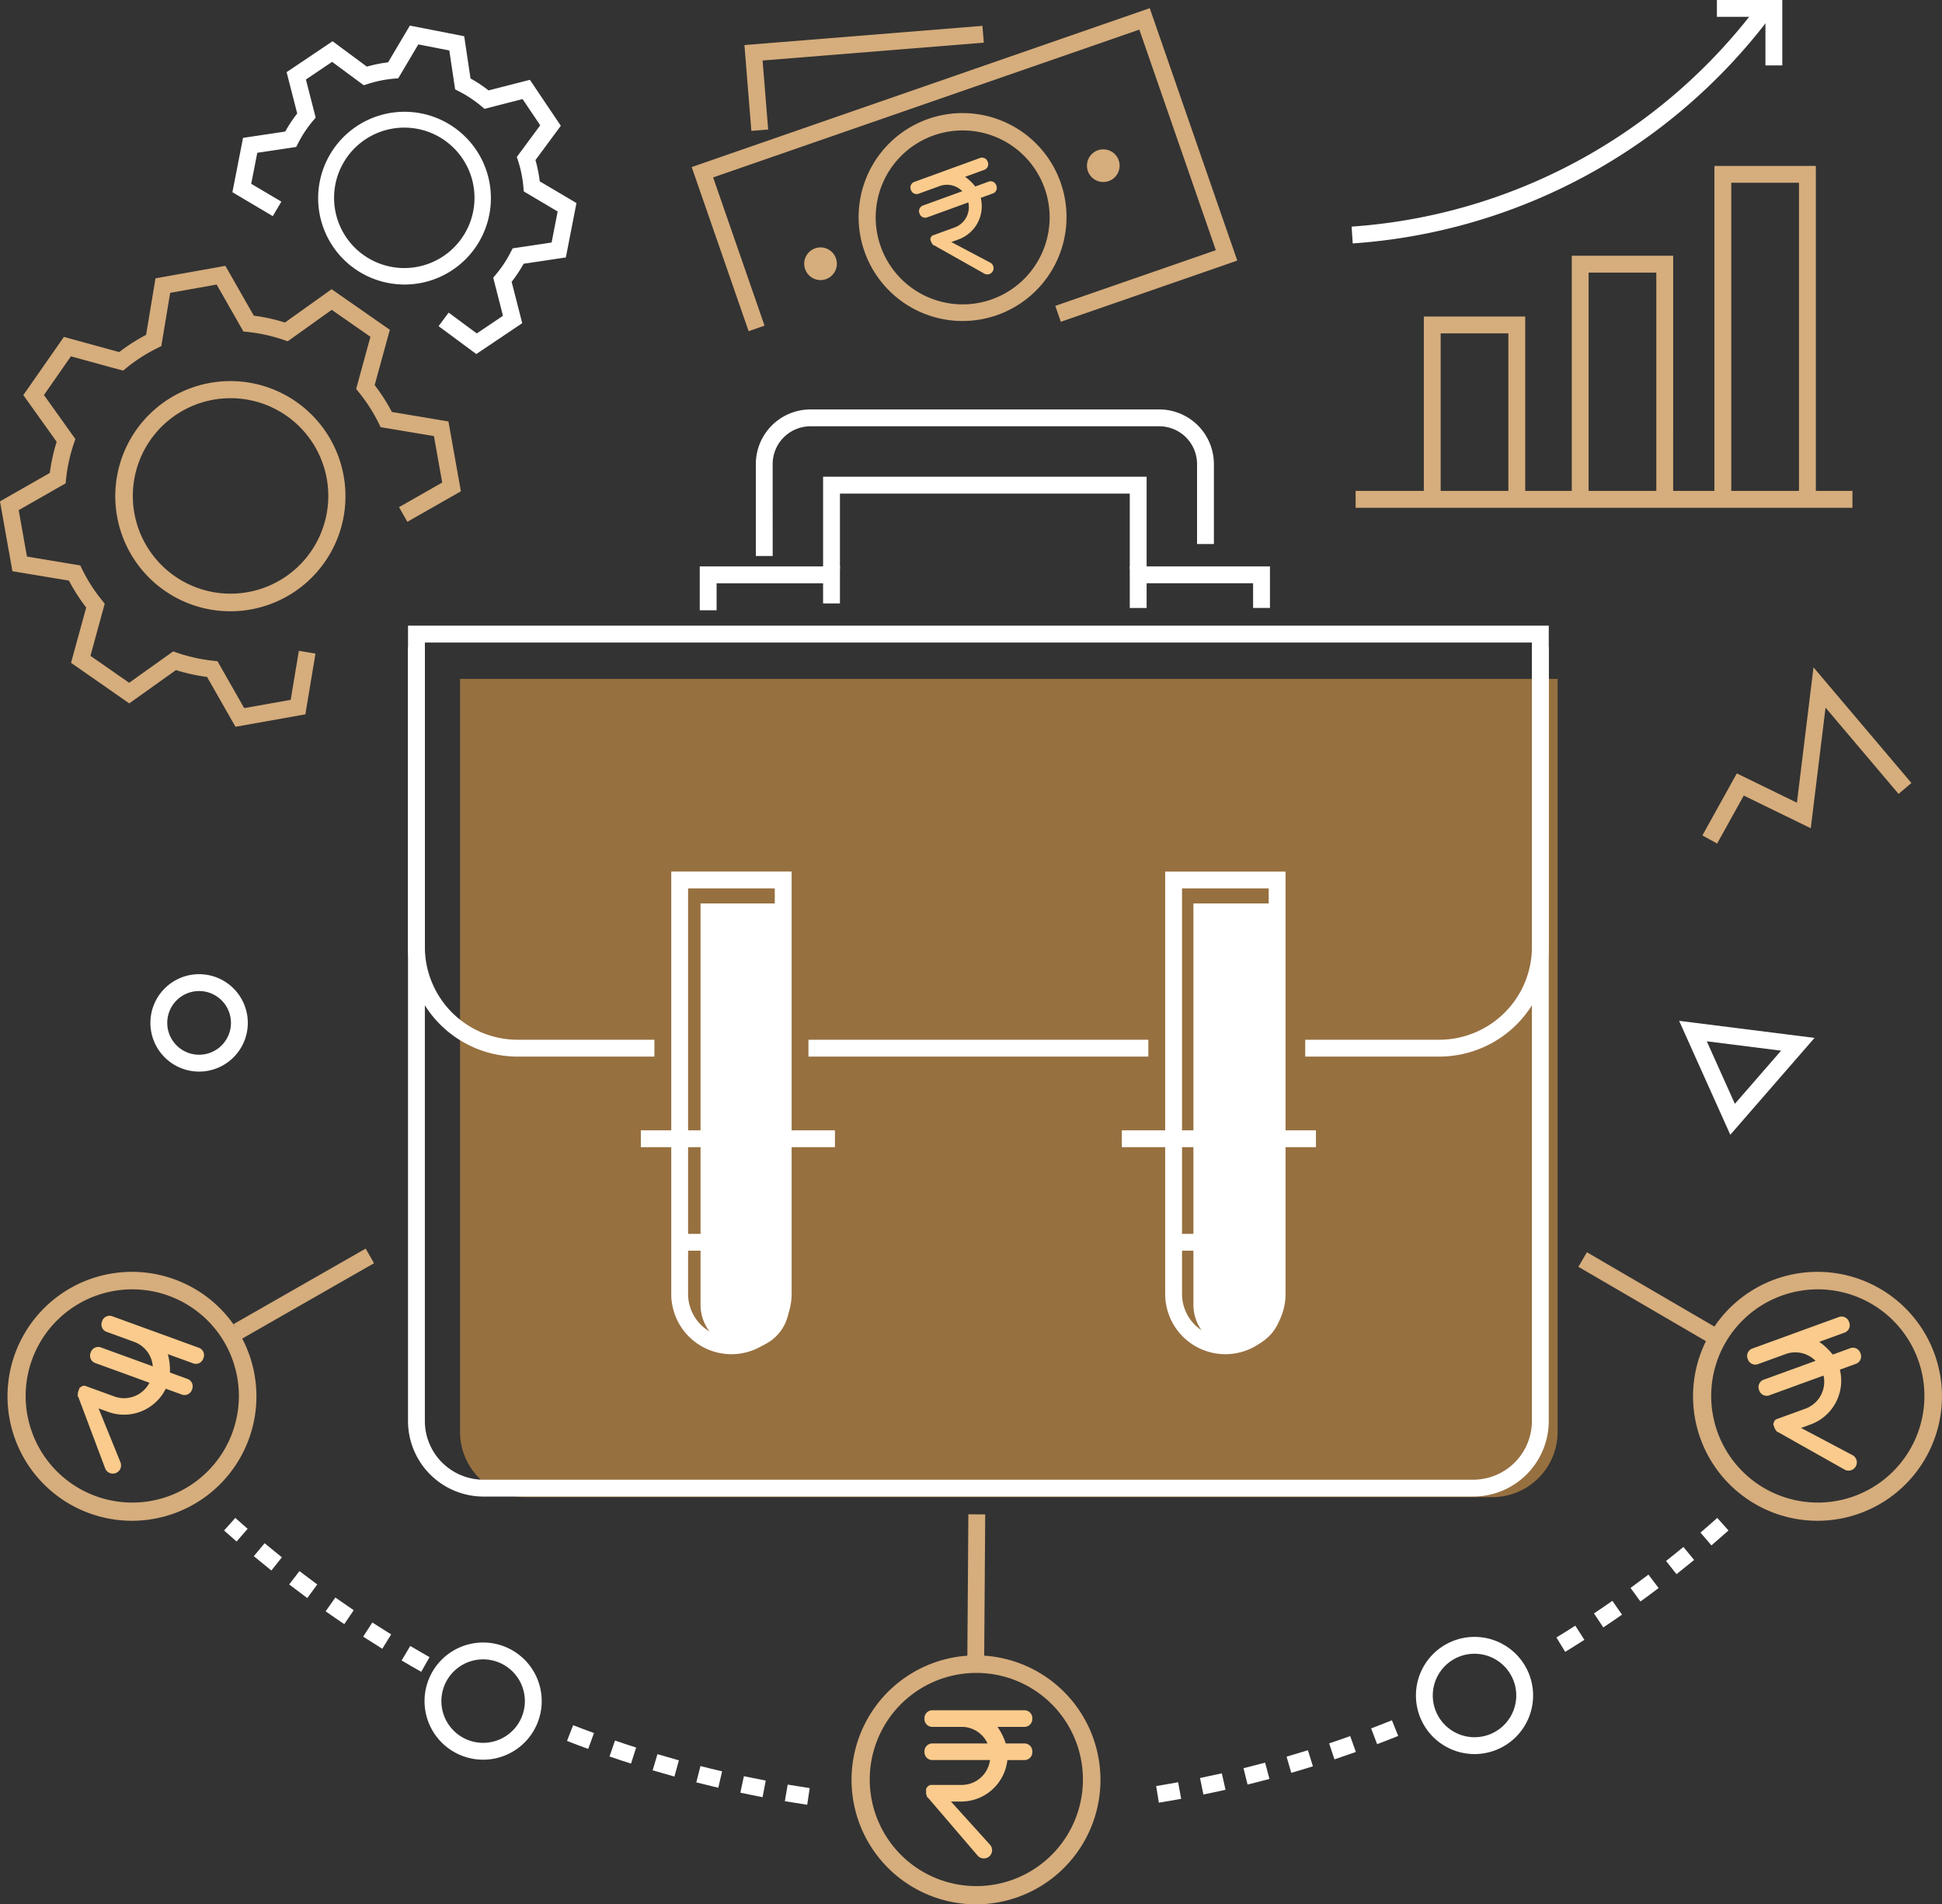
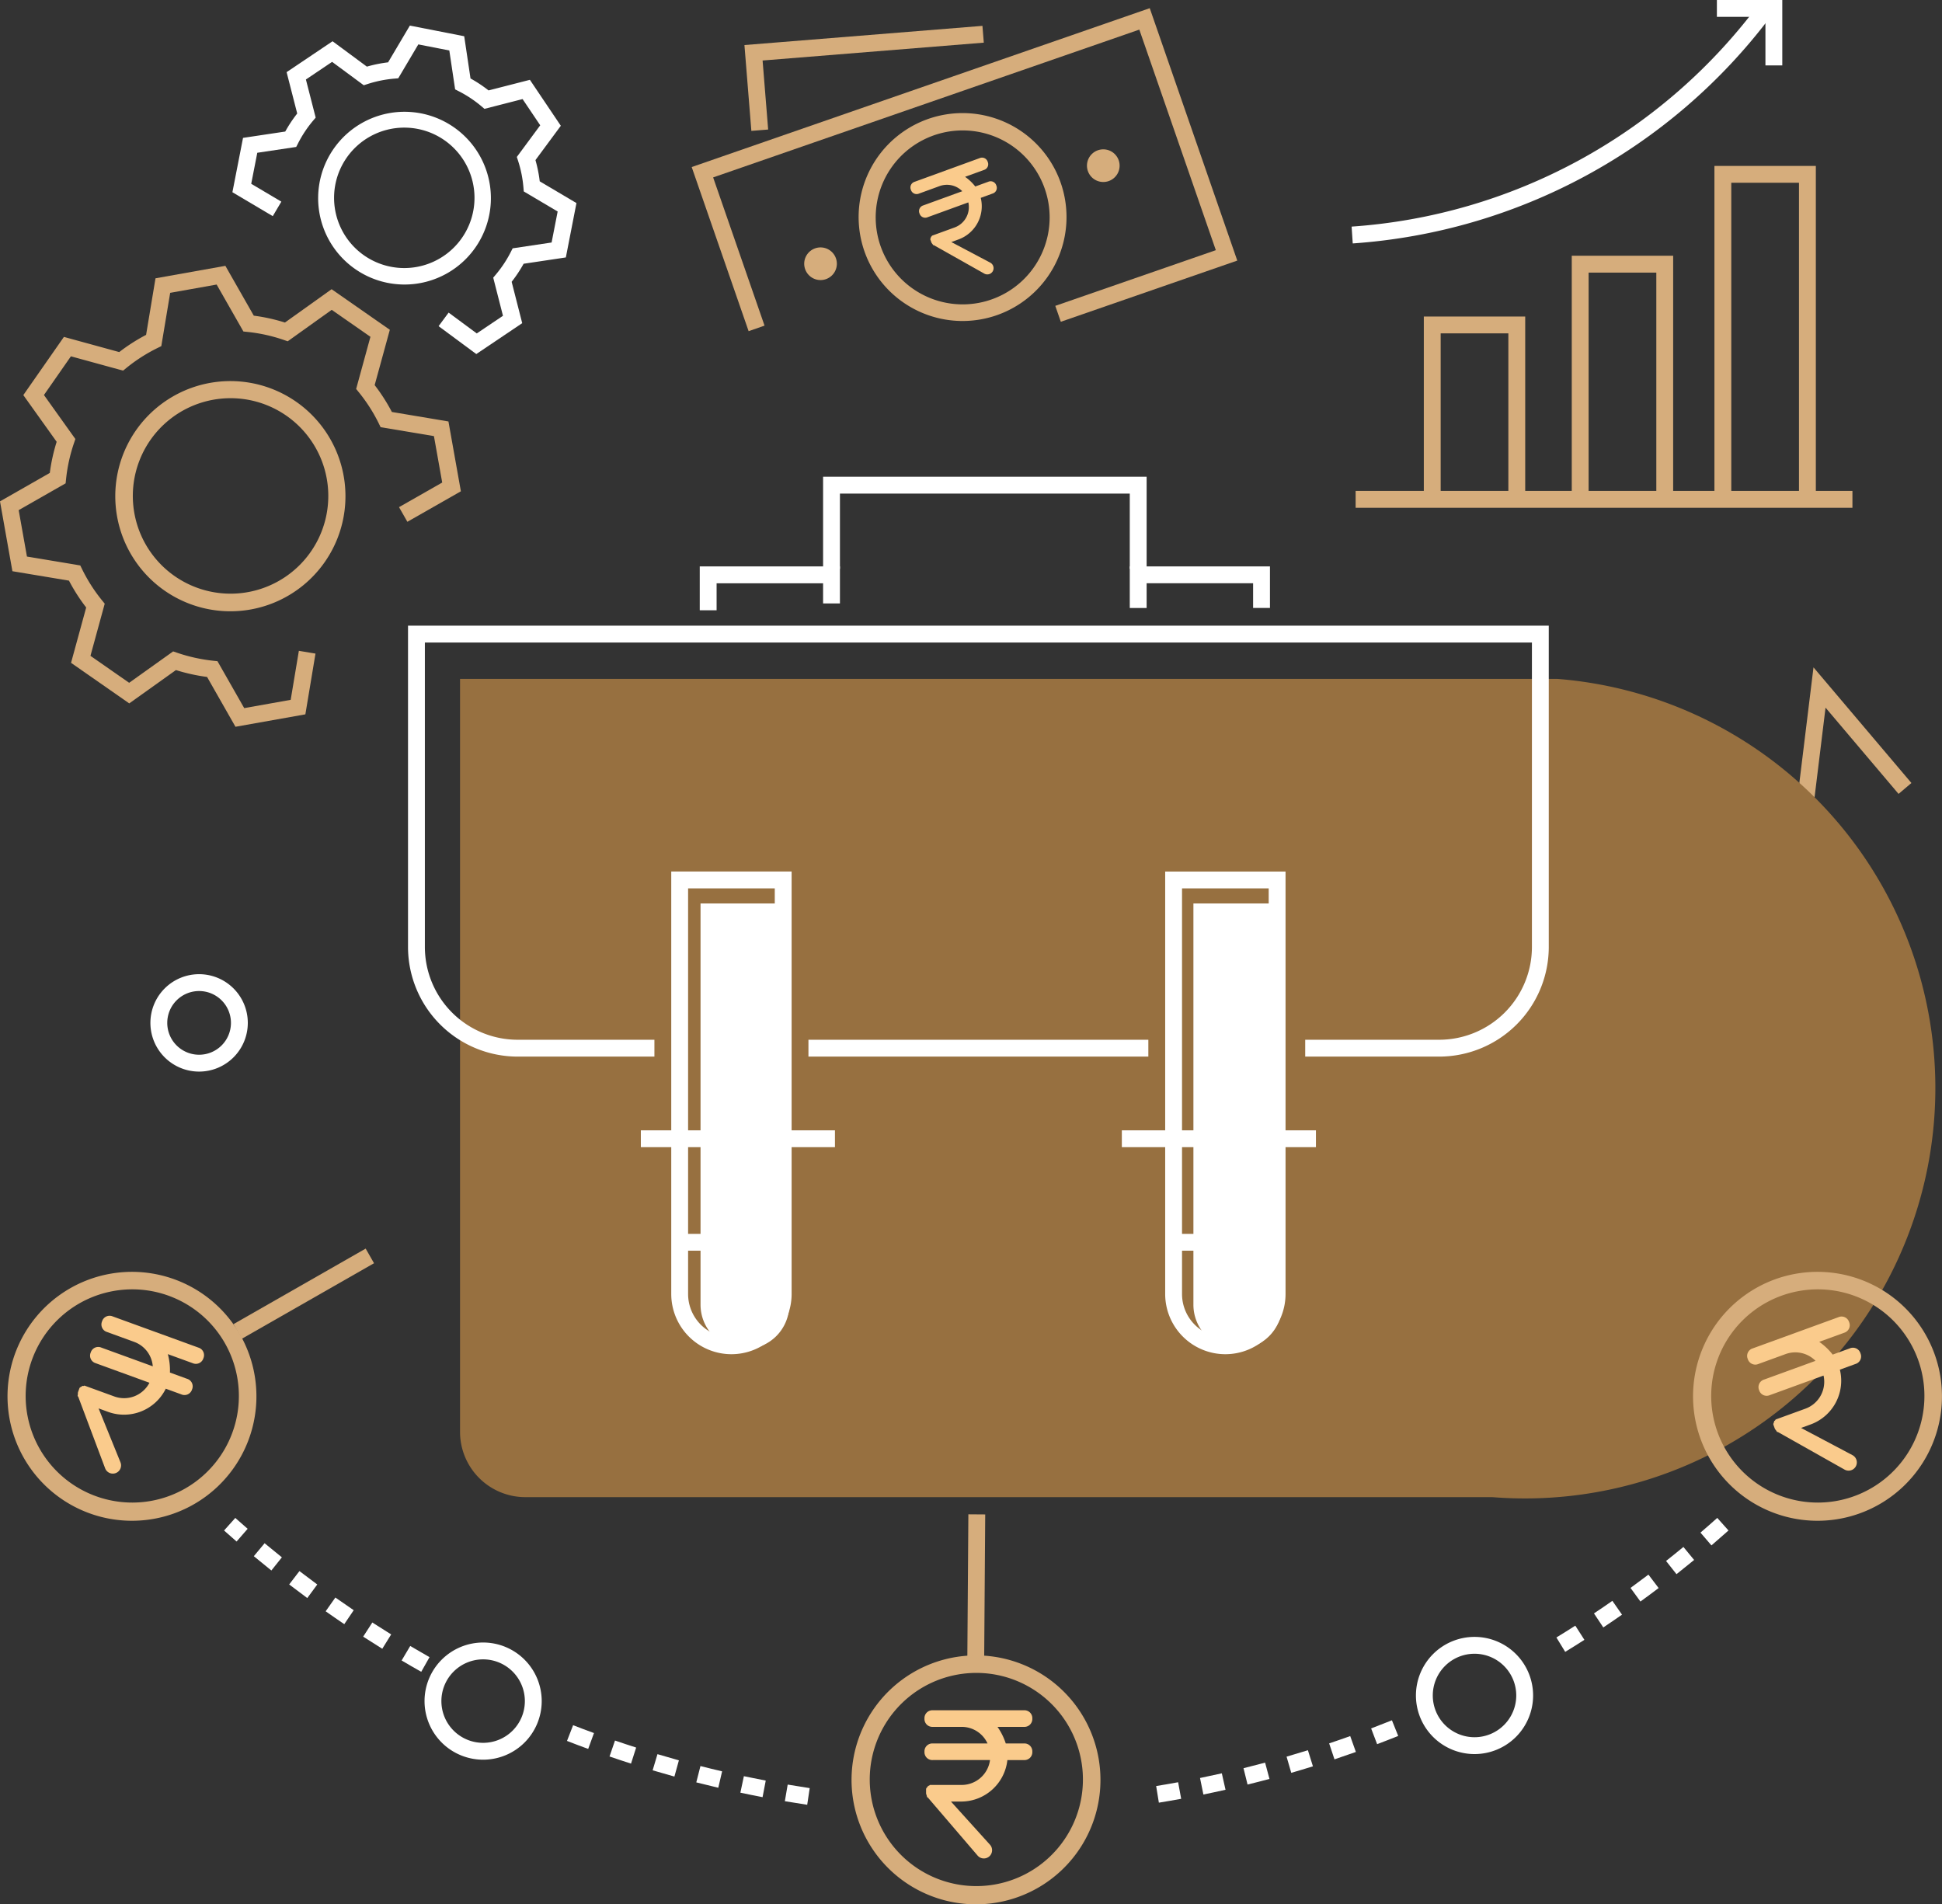
<svg xmlns="http://www.w3.org/2000/svg" width="345.739" height="339.019" viewBox="0 0 345.739 339.019">
  <rect x="0" y="0" width="345.739" height="339.019" fill="#333333" stroke="none" />
  <g id="Competition" transform="translate(-70.721 -78.315)">
    <path id="Path_1117" data-name="Path 1117" d="M378.771,280.334l-9.112-20.284,24.105,3.038Zm-4.186-16.64,5,11.13,8.227-9.463Z" fill="#fff" />
    <path id="Path_1118" data-name="Path 1118" d="M376.428,228.493l-2.623-1.455L379.931,216l10.7,5.222,2.951-24.1,17.433,20.588-2.289,1.94-13-15.354-2.629,21.47-11.929-5.82-4.745,8.549Z" fill="#d6ad7c" />
    <path id="Path_1119" data-name="Path 1119" d="M106.168,269.086a8.67,8.67,0,1,1,8.67-8.67A8.67,8.67,0,0,1,106.168,269.086Zm0-14.34a5.67,5.67,0,1,0,5.67,5.67,5.67,5.67,0,0,0-5.67-5.67Z" fill="#fff" />
    <path id="Path_1120" data-name="Path 1120" d="M112.642,207.7l-5.054-8.87a32.716,32.716,0,0,1-5.544-1.224l-8.312,5.932L83.37,196.315l2.695-9.85A32.209,32.209,0,0,1,83,181.683l-10.07-1.677L70.721,167.57l8.866-5.06a32.331,32.331,0,0,1,1.222-5.543l-5.937-8.314,7.228-10.36,9.85,2.7a32.1,32.1,0,0,1,4.78-3.061l1.676-10.07,12.44-2.22,5.058,8.87a31.94,31.94,0,0,1,5.544,1.224l8.309-5.935,10.367,7.225-2.7,9.851a32.145,32.145,0,0,1,3.062,4.78l10.072,1.688,2.215,12.433-9.526,5.43-1.486-2.607,7.688-4.381-1.473-8.266-9.492-1.59-.339-.691a29.153,29.153,0,0,0-3.532-5.514l-.486-.6,2.544-9.285-6.893-4.8-7.834,5.6-.73-.25a28.881,28.881,0,0,0-6.392-1.413l-.765-.08-4.767-8.358-8.272,1.475-1.58,9.489-.691.34a29.168,29.168,0,0,0-5.516,3.533l-.6.486-9.285-2.547-4.8,6.889,5.594,7.834-.248.73a29.2,29.2,0,0,0-1.409,6.394l-.08.766-8.356,4.77,1.472,8.267,9.492,1.58.339.693a29.033,29.033,0,0,0,3.53,5.516l.485.6-2.54,9.283,6.89,4.8,7.832-5.589.728.248a29.676,29.676,0,0,0,6.4,1.414l.763.08,4.762,8.355,8.273-1.475,1.456-8.726,2.959.494-1.8,10.814Z" fill="#d6ad7c" />
    <path id="Path_1121" data-name="Path 1121" d="M111.742,187.139a20.49,20.49,0,1,1,3.6-.32,20.49,20.49,0,0,1-3.6.32Zm.04-37.935a17.68,17.68,0,0,0-3.1.276,17.4,17.4,0,1,0,3.1-.276Z" fill="#d6ad7c" />
    <path id="gear-5-icon" d="M155.518,141.346l-6.713-4.967,1.785-2.412,5.01,3.707,4.666-3.139-1.734-6.789.494-.59a21.038,21.038,0,0,0,2.614-3.944l.35-.687,6.935-1.038,1.077-5.52-6.033-3.572-.066-.77a20.908,20.908,0,0,0-.933-4.636l-.237-.733,4.166-5.635-3.142-4.668-6.785,1.74-.591-.5a21.05,21.05,0,0,0-3.945-2.614l-.688-.352L150.714,87.3l-5.52-1.08-3.572,6.032-.768.067a21.133,21.133,0,0,0-4.637.937l-.734.236-5.635-4.164-4.666,3.139,1.74,6.789-.5.59a21.027,21.027,0,0,0-2.614,3.943l-.352.686-6.93,1.038-1.08,5.521,5.365,3.181-1.529,2.58-7.185-4.259,1.89-9.675,7.517-1.127a24.042,24.042,0,0,1,2.13-3.212l-1.887-7.362,8.18-5.5,6.11,4.516a24.147,24.147,0,0,1,3.777-.763l3.875-6.542,9.676,1.894,1.122,7.517a24.163,24.163,0,0,1,3.213,2.13l7.36-1.887,5.506,8.181-4.516,6.11a23.922,23.922,0,0,1,.76,3.779l6.539,3.871-1.888,9.679-7.519,1.125a24.117,24.117,0,0,1-2.13,3.213l1.88,7.364Z" fill="#fff" />
    <path id="Path_1122" data-name="Path 1122" d="M142.757,128.969a15.637,15.637,0,0,1-3-.292,15.377,15.377,0,1,1,3,.292Zm-.059-27.934a12.5,12.5,0,1,0,2.417.236,12.5,12.5,0,0,0-2.417-.236Z" fill="#fff" />
-     <path id="Path_1123" data-name="Path 1123" d="M152.623,199.18H348.028V333.218A11.627,11.627,0,0,1,336.4,344.845H164.25a11.627,11.627,0,0,1-11.628-11.628V199.179Z" fill="#977040" />
+     <path id="Path_1123" data-name="Path 1123" d="M152.623,199.18H348.028A11.627,11.627,0,0,1,336.4,344.845H164.25a11.627,11.627,0,0,1-11.628-11.628V199.179Z" fill="#977040" />
    <path id="Path_1124" data-name="Path 1124" d="M203.34,318.49a7.9,7.9,0,0,1-7.9-7.9V239.154h15.8v71.435a7.9,7.9,0,0,1-7.9,7.9Zm87.747,0a7.9,7.9,0,0,1-7.9-7.9V239.154h15.8v71.435a7.9,7.9,0,0,1-7.9,7.9Z" fill="#fff" />
-     <path id="Path_1125" data-name="Path 1125" d="M333.012,344.744H156.8a13.455,13.455,0,0,1-13.44-13.44V193.5h3v137.8a10.452,10.452,0,0,0,10.44,10.44h176.21a10.452,10.452,0,0,0,10.44-10.44V193.5h3V331.3a13.455,13.455,0,0,1-13.44,13.44ZM208.284,177.3h-3V160.927a9.73,9.73,0,0,1,9.72-9.72h62.11a9.73,9.73,0,0,1,9.72,9.72v14.242h-3V160.927a6.728,6.728,0,0,0-6.72-6.72H215a6.728,6.728,0,0,0-6.72,6.72Z" fill="#fff" />
    <path id="Path_1126" data-name="Path 1126" d="M274.857,179.585h-3v-13.4h-51.6v13.4h-3v-16.4h57.6Z" fill="#fff" />
    <path id="Path_1127" data-name="Path 1127" d="M198.3,186.959h-3v-7.806h24.957v6.586h-3v-3.586H198.3ZM200.94,319.4a10.727,10.727,0,0,1-10.715-10.714v-75.22h21.43v75.22A10.727,10.727,0,0,1,200.939,319.4Zm-7.715-82.933v72.219a7.715,7.715,0,0,0,15.43,0v-72.22Zm103.589-49.917h-3v-4.4H274.857v4.4h-3v-7.4h24.957ZM214.65,263.418h60.513v3H214.65Z" fill="#fff" />
    <path id="Path_1128" data-name="Path 1128" d="M326.943,266.418H303.091v-3h23.852a16.527,16.527,0,0,0,16.51-16.508V192.7H146.363v54.21a16.526,16.526,0,0,0,16.507,16.508h24.358v3H162.87a19.53,19.53,0,0,1-19.508-19.508V189.7h203.09v57.21a19.53,19.53,0,0,1-19.509,19.508ZM192.119,297.974h18.035v3H192.119Zm-7.306-18.43h34.556v3H184.813Z" fill="#fff" />
    <path id="Path_1129" data-name="Path 1129" d="M199.439,281.044h3v6.911h-3ZM288.875,319.4a10.727,10.727,0,0,1-10.714-10.713V233.47H299.59v75.22A10.727,10.727,0,0,1,288.875,319.4Zm-7.714-82.933v72.22a7.714,7.714,0,1,0,15.429,0V236.47Z" fill="#fff" />
    <path id="Path_1130" data-name="Path 1130" d="M280.054,297.974H298.09v3H280.054Zm-9.609-18.43H305v3H270.445Z" fill="#fff" />
    <path id="Path_1131" data-name="Path 1131" d="M287.375,281.044h3v6.911h-3Z" fill="#fff" />
    <path id="Path_1132" data-name="Path 1132" d="M231.164,359.775h26.724v3H231.164Z" transform="translate(-118.494 603.203) rotate(-89.589)" fill="#d6ad7c" />
    <path id="Path_1133" data-name="Path 1133" d="M111.293,307.215H138.4v3H111.293Z" transform="matrix(0.868, -0.496, 0.496, 0.868, -136.687, 102.582)" fill="#d6ad7c" />
-     <path id="Path_1134" data-name="Path 1134" d="M363.018,295.632h3V323.49h-3Z" transform="translate(-86.515 468.527) rotate(-59.754)" fill="#d6ad7c" />
    <path id="Path_1135" data-name="Path 1135" d="M394.3,349.052a22.157,22.157,0,1,1,5.663-.737A22.158,22.158,0,0,1,394.3,349.052Zm.067-41.2a19.2,19.2,0,0,0-4.893.637,18.98,18.98,0,1,0,4.893-.637ZM94.22,349.052a22.157,22.157,0,1,1,5.663-.737,22.158,22.158,0,0,1-5.663.737Zm.067-41.2a19.2,19.2,0,0,0-4.894.637,18.98,18.98,0,1,0,4.894-.637Zm150.2,109.484a22.158,22.158,0,1,1,5.662-.737,22.159,22.159,0,0,1-5.662.737Zm.068-41.2a19.2,19.2,0,0,0-4.894.638,18.977,18.977,0,1,0,4.894-.638Z" fill="#d6ad7c" />
    <path id="Path_1136" data-name="Path 1136" d="M277.036,399.237l-.48-2.96q1.963-.318,3.91-.677l.542,2.95q-1.98.364-3.972.687Zm7.929-1.45-.6-2.94q1.947-.4,3.88-.833l.66,2.926q-1.963.443-3.94.846Zm7.862-1.773-.72-2.912q1.93-.478,3.844-.99l.777,2.9q-1.943.52-3.9,1Zm7.782-2.086-.836-2.881q1.909-.554,3.8-1.144l.893,2.864q-1.92.6-3.859,1.16Zm7.694-2.4-.95-2.845q1.886-.63,3.751-1.3l1.008,2.826q-1.9.675-3.81,1.315Zm7.59-2.708-1.064-2.8q1.857-.705,3.7-1.447l1.121,2.784q-1.866.753-3.752,1.467Zm33.485-16.432-1.565-2.559q1.7-1.037,3.365-2.105l1.618,2.525Q351.1,371.337,349.378,372.389Zm6.788-4.343-1.666-2.5q1.652-1.1,3.278-2.238l1.717,2.46q-1.652,1.153-3.33,2.274Zm6.61-4.612-1.766-2.426q1.607-1.17,3.186-2.37l1.815,2.391q-1.606,1.218-3.236,2.4Zm6.418-4.873-1.86-2.354q1.56-1.232,3.09-2.494l1.907,2.316q-1.556,1.28-3.137,2.532Zm6.221-5.124-1.953-2.278q1.509-1.293,2.988-2.615l2,2.238Q376.945,352.124,375.415,353.437Zm-229.7,22.506q-1.755-.991-3.49-2.018l1.53-2.582q1.708,1.012,3.436,1.99Zm-6.936-4.105q-1.712-1.062-3.4-2.157l1.63-2.518q1.666,1.078,3.355,2.124Zm-6.765-4.38q-1.669-1.128-3.315-2.29l1.729-2.451q1.623,1.144,3.267,2.257Zm-6.586-4.647q-1.623-1.2-3.222-2.421l1.826-2.381q1.575,1.208,3.175,2.386Zm-6.394-4.906q-1.574-1.26-3.123-2.547l1.92-2.306q1.525,1.27,3.076,2.51Zm-6.193-5.158q-1.122-.971-2.229-1.962l2-2.236q1.092.973,2.2,1.933Zm101.59,46.867q-2-.3-3.98-.638l.505-2.957q1.954.334,3.92.629Zm-7.947-1.356q-1.982-.38-3.952-.8l.625-2.933q1.938.411,3.892.785Zm-7.884-1.675q-1.966-.46-3.917-.957l.742-2.906q1.92.49,3.856.941Zm-7.812-1.992q-1.945-.538-3.875-1.114l.86-2.875q1.9.568,3.814,1.1Zm-7.724-2.306q-1.922-.615-3.827-1.27l.975-2.837q1.875.644,3.767,1.25Zm-7.625-2.615q-1.9-.693-3.772-1.424l1.088-2.8q1.847.72,3.714,1.4Z" fill="#fff" />
    <path id="Path_1138" data-name="Path 1138" d="M388.026,89.959h-3V81.315h-8.643v-3h11.643Z" fill="#fff" />
    <path id="Path_1139" data-name="Path 1139" d="M312.067,165.712h88.448v3H312.067Z" fill="#d6ad7c" />
    <path id="Path_1140" data-name="Path 1140" d="M311.552,121.65l-.2-2.992a98.876,98.876,0,0,0,72.065-39.016l2.39,1.81a101.869,101.869,0,0,1-74.25,40.2Z" fill="#fff" />
    <path id="Path_1141" data-name="Path 1141" d="M342.258,166.24h-3V137.663H327.207v28.306h-3V134.663h18.051Zm26.34,0h-3V126.846H353.546v39.041h-3V123.846H368.6Zm25.4,0h-3V110.854H378.944V165.76h-3V107.854H394V166.24Z" fill="#d6ad7c" />
    <path id="Path_1142" data-name="Path 1142" d="M156.732,391.586a10.43,10.43,0,1,1,10.431-10.43,10.43,10.43,0,0,1-10.431,10.43Zm0-17.86a7.43,7.43,0,1,0,7.431,7.43,7.43,7.43,0,0,0-7.431-7.43Zm176.5,16.86a10.43,10.43,0,1,1,10.431-10.43,10.43,10.43,0,0,1-10.431,10.43Zm0-17.86a7.43,7.43,0,1,0,7.431,7.43,7.43,7.43,0,0,0-7.431-7.43Z" fill="#fff" />
    <path id="Path_1144" data-name="Path 1144" d="M204,137.273l-10.135-29.219,81.547-28.283,15.584,44.936L259.58,135.6l-.982-2.834,28.581-9.913-13.62-39.267L197.682,109.9l9.151,26.385Z" fill="#d6ad7c" />
    <path id="Path_1145" data-name="Path 1145" d="M242.116,135.46a18.506,18.506,0,1,1,6.062-1.03A18.506,18.506,0,0,1,242.116,135.46Zm.028-33.924a15.483,15.483,0,1,0,6.73,1.557,15.483,15.483,0,0,0-6.73-1.557Zm27.744,5.322a2.906,2.906,0,1,1-3.7-1.794A2.906,2.906,0,0,1,269.888,106.858Zm-50.339,17.459a2.906,2.906,0,1,1-3.7-1.794,2.906,2.906,0,0,1,3.7,1.794Zm-15.061-22.7-1.233-15.281,42.372-3.418.242,2.99-39.382,3.178.991,12.289Z" fill="#d6ad7c" />
    <path id="Path_1568" data-name="Path 1568" d="M19.433,7.478H16.971a8.391,8.391,0,0,0-1.119-2.239h3.582a1.058,1.058,0,0,0,1.119-1.119A1.058,1.058,0,0,0,19.433,3H7.119A1.058,1.058,0,0,0,6,4.119,1.058,1.058,0,0,0,7.119,5.239h3.918a3.824,3.824,0,0,1,3.47,2.239H7.119A1.058,1.058,0,0,0,6,8.6,1.058,1.058,0,0,0,7.119,9.717h7.724a3.86,3.86,0,0,1-3.806,3.358H6.784c-.112,0-.112.112-.224.112a.11.11,0,0,0-.112.112h0c-.112.112-.224.224-.224.336v.448h0v.112c0,.112.112.336.112.448a.11.11,0,0,0,.112.112l6.717,7.836a1.111,1.111,0,1,0,1.679-1.455L9.582,15.314h1.455a6.28,6.28,0,0,0,6.157-5.6h2.239A1.058,1.058,0,0,0,20.553,8.6,1.058,1.058,0,0,0,19.433,7.478Z" transform="translate(225.846 110.292) rotate(-20)" fill="#facb8c" />
    <path id="Path_1569" data-name="Path 1569" d="M23.723,8.908H20.474A11.071,11.071,0,0,0,19,5.954h4.726A1.4,1.4,0,0,0,25.2,4.477,1.4,1.4,0,0,0,23.723,3H7.477A1.4,1.4,0,0,0,6,4.477,1.4,1.4,0,0,0,7.477,5.954h5.169a5.046,5.046,0,0,1,4.578,2.954H7.477A1.4,1.4,0,0,0,6,10.385a1.4,1.4,0,0,0,1.477,1.477H17.668a5.092,5.092,0,0,1-5.022,4.431H7.034c-.148,0-.148.148-.3.148a.145.145,0,0,0-.148.148h0c-.148.148-.3.3-.3.443v.591h0v.148c0,.148.148.443.148.591a.145.145,0,0,0,.148.148l8.862,10.339a1.466,1.466,0,1,0,2.215-1.92l-6.942-7.68h1.92a8.286,8.286,0,0,0,8.123-7.385h2.954A1.4,1.4,0,0,0,25.2,10.385,1.4,1.4,0,0,0,23.723,8.908Z" transform="translate(229.307 379.789)" fill="#facb8c" />
    <path id="Path_1570" data-name="Path 1570" d="M23.723,8.908H20.474A11.071,11.071,0,0,0,19,5.954h4.726A1.4,1.4,0,0,0,25.2,4.477,1.4,1.4,0,0,0,23.723,3H7.477A1.4,1.4,0,0,0,6,4.477,1.4,1.4,0,0,0,7.477,5.954h5.169a5.046,5.046,0,0,1,4.578,2.954H7.477A1.4,1.4,0,0,0,6,10.385a1.4,1.4,0,0,0,1.477,1.477H17.668a5.092,5.092,0,0,1-5.022,4.431H7.034c-.148,0-.148.148-.3.148a.145.145,0,0,0-.148.148h0c-.148.148-.3.3-.3.443v.591h0v.148c0,.148.148.443.148.591a.145.145,0,0,0,.148.148l8.862,10.339a1.466,1.466,0,1,0,2.215-1.92l-6.942-7.68h1.92a8.286,8.286,0,0,0,8.123-7.385h2.954A1.4,1.4,0,0,0,25.2,10.385,1.4,1.4,0,0,0,23.723,8.908Z" transform="translate(84.783 307.294) rotate(20)" fill="#facb8c" />
    <path id="Path_1571" data-name="Path 1571" d="M23.723,8.908H20.474A11.071,11.071,0,0,0,19,5.954h4.726A1.4,1.4,0,0,0,25.2,4.477,1.4,1.4,0,0,0,23.723,3H7.477A1.4,1.4,0,0,0,6,4.477,1.4,1.4,0,0,0,7.477,5.954h5.169a5.046,5.046,0,0,1,4.578,2.954H7.477A1.4,1.4,0,0,0,6,10.385a1.4,1.4,0,0,0,1.477,1.477H17.668a5.092,5.092,0,0,1-5.022,4.431H7.034c-.148,0-.148.148-.3.148a.145.145,0,0,0-.148.148h0c-.148.148-.3.3-.3.443v.591h0v.148c0,.148.148.443.148.591a.145.145,0,0,0,.148.148l8.862,10.339a1.466,1.466,0,1,0,2.215-1.92l-6.942-7.68h1.92a8.286,8.286,0,0,0,8.123-7.385h2.954A1.4,1.4,0,0,0,25.2,10.385,1.4,1.4,0,0,0,23.723,8.908Z" transform="translate(374.712 318.101) rotate(-20)" fill="#facb8c" />
  </g>
</svg>